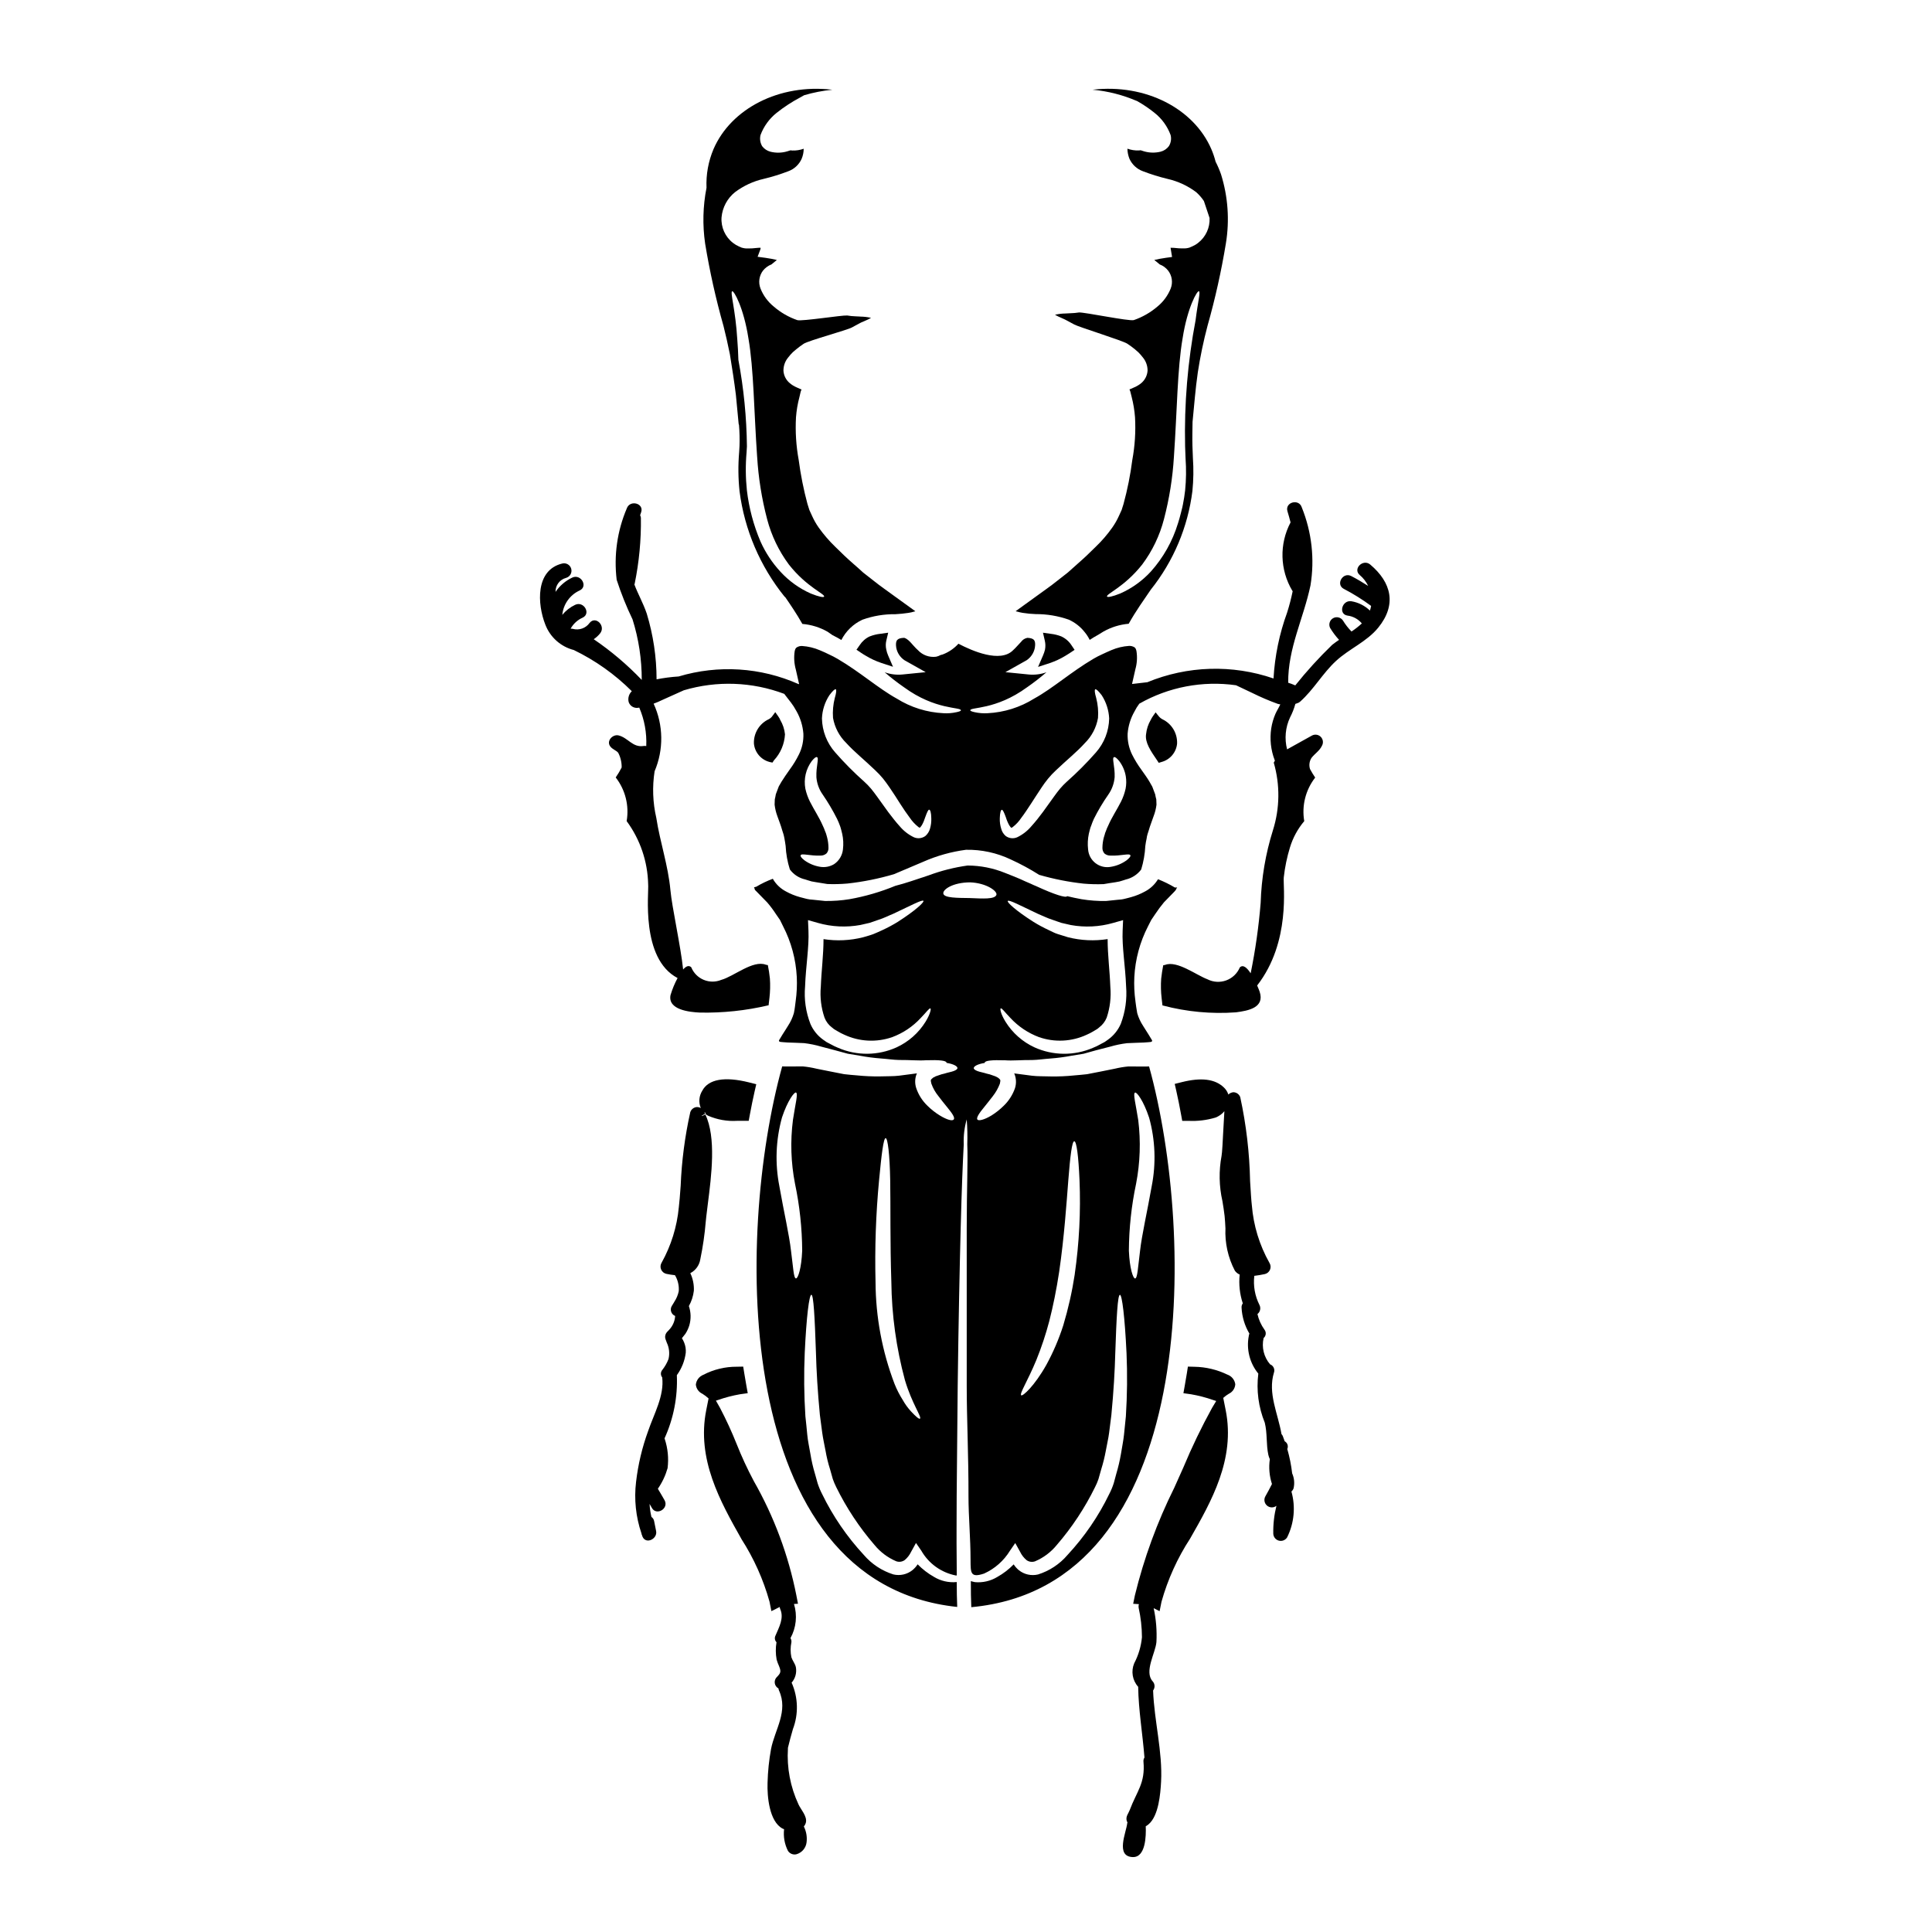
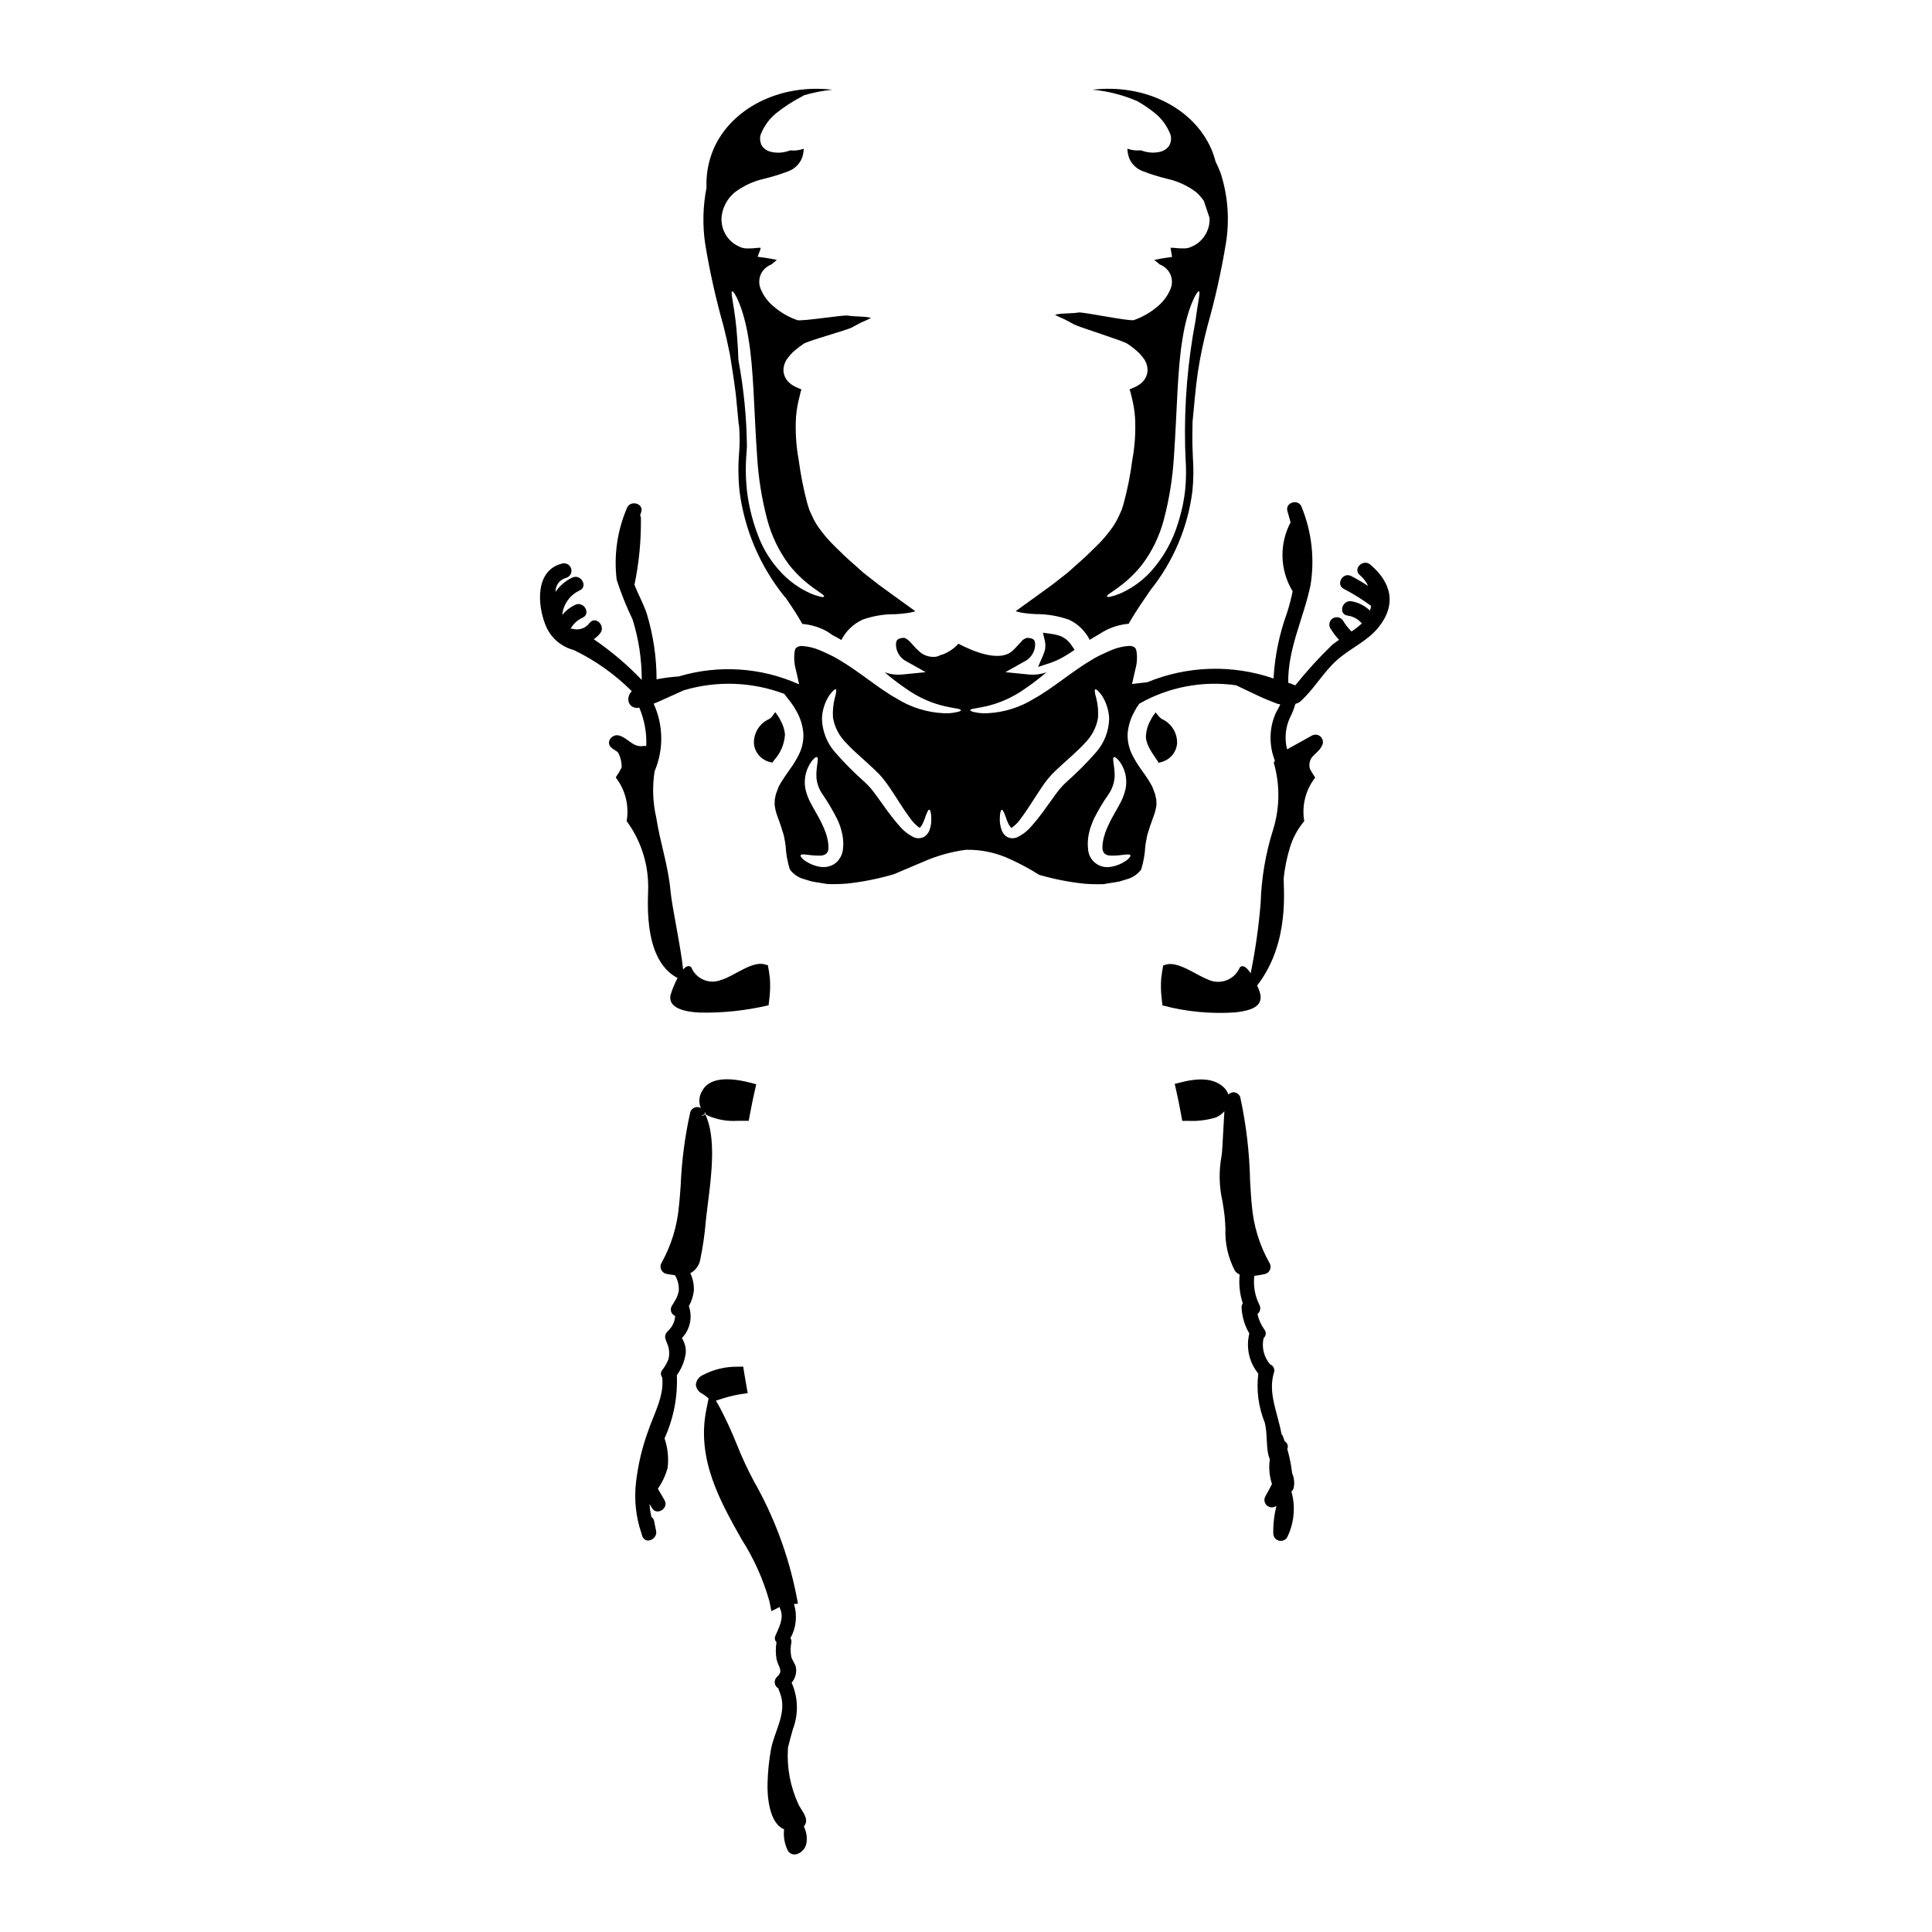
<svg xmlns="http://www.w3.org/2000/svg" fill="#000000" width="800px" height="800px" version="1.1" viewBox="144 144 512 512">
  <g>
    <path d="m347.97 345.94 0.738 0.156 0.395-0.602c1.75-1.883 2.781-4.32 2.926-6.887-0.137-1.352-0.566-2.652-1.262-3.82l-0.176-0.395c-0.082-0.141-0.199-0.336-0.348-0.547l-0.789-1.117-0.816 1.094 0.004 0.004c-0.25 0.328-0.57 0.598-0.941 0.785-2.484 1.172-4.023 3.723-3.902 6.469 0.227 2.336 1.895 4.281 4.172 4.859z" />
    <path d="m335.73 230.36c0.602 2.406 1.18 4.93 1.695 7.512 0.625 3.793 1.18 7.438 1.594 10.777 0.246 2.488 0.473 4.992 0.719 7.559 0.027 0.098 0.027 0.195 0.051 0.324h0.043l0.004-0.004c0.16 1.887 0.207 3.785 0.141 5.68l-0.09 1.555c-0.301 3.469-0.266 6.957 0.098 10.418 1.324 10.273 5.477 19.977 12 28.023l0.051-0.039c1.492 2.176 3.051 4.445 4.598 7.184h0.023c2.336 0.195 4.602 0.898 6.641 2.055l1.289 0.895 1.363 0.715c0.348 0.199 0.668 0.395 1.016 0.594 1.203-2.367 3.168-4.258 5.574-5.375 2.797-1.004 5.75-1.5 8.719-1.461 1.238-0.074 2.363-0.172 3.449-0.348 0.52-0.074 1.035-0.188 1.535-0.344l0.324-0.074c-0.027-0.027-0.051-0.074-0.098-0.098-1.812-1.312-3.594-2.602-5.352-3.867-1.887-1.41-3.789-2.672-5.625-4.16-0.895-0.719-1.812-1.438-2.727-2.133-0.844-0.789-1.707-1.535-2.551-2.277-1.734-1.512-3.269-2.973-4.832-4.535l-0.004-0.004c-1.637-1.574-3.125-3.301-4.438-5.152-0.672-0.961-1.25-1.984-1.73-3.051l-0.719-1.574-0.496-1.574h-0.004c-1.031-3.836-1.809-7.738-2.328-11.676-0.684-3.723-0.926-7.516-0.719-11.297 0.137-1.824 0.441-3.637 0.918-5.402l0.297-1.285c0.074-0.301 0.074-0.223 0.074-0.273l0.051-0.098c0.023-0.102 0.098-0.246 0.121-0.352l-0.297-0.098-1.043-0.469h0.004c-0.629-0.27-1.211-0.629-1.734-1.066-1.004-0.812-1.625-2.008-1.711-3.297-0.02-1.281 0.418-2.531 1.238-3.519 0.387-0.508 0.809-0.988 1.266-1.434l0.969-0.82c0.602-0.496 1.23-0.957 1.879-1.391 1.262-0.844 11.574-3.637 12.789-4.328l1.781-0.969 0.668-0.348c0.301-0.121 0.594-0.246 0.871-0.371 0.277-0.121 0.641-0.301 0.941-0.422l0.52-0.273 0.246-0.148c0.074-0.051-0.074-0.051-0.121-0.051l0.004 0.004c-0.855-0.184-1.727-0.285-2.602-0.297l-0.395-0.027-0.969-0.047c-0.738-0.023-1.469-0.098-2.195-0.219-1.438-0.102-11.922 1.574-13.211 1.23-2.301-0.793-4.43-2.019-6.269-3.617-1.551-1.258-2.754-2.898-3.492-4.758-0.625-1.594-0.371-3.398 0.664-4.758 0.59-0.73 1.359-1.293 2.234-1.633 0.496-0.395 0.969-0.789 1.438-1.18-0.867-0.223-1.934-0.395-3.047-0.57l-2.059-0.273 0.719-1.91c0.043-0.156 0.078-0.312 0.098-0.473-0.289-0.016-0.578-0.008-0.863 0.023-0.98 0.129-1.965 0.176-2.949 0.152-0.328-0.016-0.652-0.066-0.969-0.152l-0.172-0.047-0.195-0.051-0.027-0.023-0.047-0.023-0.098-0.051-0.422-0.172h-0.004c-0.562-0.25-1.09-0.566-1.574-0.941-2.094-1.609-3.238-4.16-3.051-6.789 0.234-2.617 1.523-5.027 3.57-6.668 2.262-1.699 4.859-2.902 7.621-3.527 2.195-0.527 4.356-1.195 6.465-2.004 1.59-0.57 2.879-1.758 3.566-3.297 0.359-0.848 0.547-1.758 0.547-2.68-0.969 0.348-1.992 0.508-3.019 0.473-0.172 0-0.324-0.051-0.473-0.051-0.273 0.102-0.543 0.172-0.891 0.277-1.43 0.422-2.945 0.457-4.391 0.098-0.887-0.219-1.672-0.734-2.227-1.465-0.523-0.887-0.684-1.945-0.445-2.949 0.863-2.32 2.348-4.363 4.285-5.902 1.945-1.543 4.027-2.902 6.223-4.066 0.355-0.203 0.707-0.395 1.066-0.598 2.434-0.719 4.934-1.203 7.461-1.453-14.098-1.648-26.855 5.019-31.488 15.742v0.004c-1.367 3.231-2 6.727-1.852 10.23-0.961 4.883-1.082 9.891-0.363 14.812 1.207 7.352 2.828 14.625 4.856 21.793zm2.301-9.168c0.445-0.246 3.047 4.328 4.309 12.461 1.414 8.078 1.465 19.285 2.305 31.348h0.004c0.336 5.609 1.223 11.168 2.652 16.602 1.137 4.34 3.098 8.418 5.773 12.02 4.723 6 9.691 7.828 9.316 8.496-0.121 0.246-1.363 0.051-3.492-0.816v0.004c-3.055-1.352-5.797-3.316-8.055-5.777-2.191-2.367-3.984-5.078-5.301-8.023-1.844-4.324-3.055-8.887-3.606-13.555-0.352-3.352-0.383-6.723-0.086-10.078l0.094-1.574c-0.086-7.691-0.844-15.359-2.262-22.918-0.062-1.914-0.148-3.731-0.289-5.383-0.469-7.906-1.953-12.59-1.359-12.812z" />
-     <path d="m379.38 311.67-2.125 0.301v-0.004c-0.934 0.105-1.852 0.332-2.727 0.676h-0.031c-1.082 0.504-2.004 1.305-2.66 2.309l-0.863 1.234 1.25 0.836c0.395 0.262 0.789 0.516 1.273 0.789h0.004c1.273 0.77 2.629 1.395 4.039 1.871l3.113 1.02-1.297-3.008h0.004c-0.223-0.504-0.387-1.031-0.488-1.574-0.18-0.789-0.172-1.613 0.023-2.398z" />
    <path d="m420.4 317.73-1.301 3.008 3.117-1.02h0.004c1.41-0.477 2.766-1.105 4.039-1.875 0.465-0.285 0.879-0.539 1.266-0.789l1.25-0.836-0.832-1.242c-0.664-1.012-1.598-1.816-2.691-2.324-0.875-0.344-1.793-0.57-2.727-0.676l-2.125-0.301 0.484 2.094v0.004c0.188 0.785 0.203 1.602 0.051 2.391-0.133 0.539-0.312 1.062-0.535 1.566z" />
    <path d="m415.07 306.42c1.133 0.18 2.273 0.285 3.418 0.324 2.973-0.016 5.922 0.48 8.723 1.461 1.684 0.754 3.152 1.91 4.281 3.367 0.508 0.617 0.941 1.289 1.289 2.008 0.348-0.195 0.668-0.445 1.016-0.645l1.363-0.789 1.285-0.789v0.004c2.039-1.156 4.309-1.855 6.644-2.055h0.023c1.992-3.543 4.004-6.297 5.867-9.055v0.004c6.012-7.535 9.824-16.578 11.023-26.141 0.289-2.902 0.332-5.82 0.129-8.73-0.039-0.977-0.086-2.031-0.121-3.211-0.062-2.098 0-4.238 0.027-6.375 0.449-4.43 0.75-8.68 1.379-12.988l-0.004-0.004c0.645-4.215 1.512-8.391 2.606-12.512 2.027-7.172 3.648-14.449 4.856-21.805 1-6.113 0.559-12.375-1.289-18.285-0.402-1.152-0.883-2.269-1.438-3.356-0.293-1.137-0.668-2.25-1.133-3.328-4.633-10.727-17.391-17.395-31.488-15.742l0.004-0.004c4.102 0.375 8.117 1.406 11.895 3.051 1.582 0.895 3.09 1.918 4.508 3.055 1.949 1.531 3.434 3.578 4.289 5.902 0.254 0.996 0.09 2.051-0.445 2.926-0.539 0.738-1.32 1.262-2.207 1.488-1.453 0.359-2.977 0.324-4.41-0.098-0.324-0.102-0.617-0.199-0.867-0.277-0.172 0-0.324 0.051-0.496 0.051-1.027 0.035-2.051-0.125-3.023-0.473 0.016 0.918 0.199 1.828 0.543 2.68 0.695 1.535 1.984 2.727 3.57 3.297 2.109 0.812 4.269 1.484 6.469 2.016 2.762 0.621 5.363 1.82 7.633 3.519 0.781 0.695 1.473 1.488 2.055 2.359l1.504 4.5c0.125 2.562-1.008 5.027-3.039 6.598-0.48 0.379-1.012 0.695-1.574 0.938l-0.422 0.172-0.098 0.051-0.051 0.023-0.023 0.023-0.195 0.051-0.148 0.047-0.004 0.004c-0.324 0.082-0.656 0.133-0.992 0.148-0.984 0.027-1.973-0.02-2.949-0.148-0.277-0.027-0.562-0.035-0.84-0.023l0.074 0.473 0.324 1.969-1.637 0.223c-1.113 0.172-2.203 0.348-3.074 0.57 0.473 0.395 0.945 0.789 1.441 1.18l-0.004 0.004c0.879 0.332 1.648 0.895 2.227 1.633 1.055 1.363 1.309 3.18 0.672 4.781-0.746 1.84-1.938 3.461-3.469 4.723-1.855 1.594-3.988 2.82-6.297 3.617-1.289 0.348-13.098-2.121-14.535-2.023-0.723 0.117-1.453 0.18-2.184 0.199l-0.992 0.051-0.395 0.023h0.004c-0.883 0.008-1.766 0.109-2.625 0.297-0.023 0-0.172 0-0.121 0.047l0.246 0.148 0.52 0.273c0.297 0.125 0.617 0.277 0.941 0.422l0.867 0.395 0.668 0.348 1.785 0.965c1.211 0.695 12.875 4.277 14.113 5.117 0.617 0.422 1.262 0.871 1.906 1.391l0.945 0.82v-0.004c0.453 0.449 0.875 0.93 1.262 1.434 0.82 0.988 1.262 2.238 1.242 3.519-0.094 1.281-0.703 2.473-1.691 3.297-0.531 0.434-1.125 0.793-1.758 1.066l-1.039 0.469-0.301 0.098c0.027 0.102 0.102 0.246 0.125 0.352l0.051 0.098h0.004c0.02 0.09 0.043 0.18 0.07 0.27l0.324 1.285v0.004c0.457 1.77 0.754 3.578 0.891 5.402 0.211 3.781-0.031 7.574-0.719 11.297-0.504 3.941-1.281 7.84-2.328 11.676l-0.496 1.574-0.719 1.574c-0.48 1.07-1.062 2.09-1.734 3.051-1.305 1.859-2.789 3.582-4.434 5.152-1.574 1.574-3.098 3.023-4.832 4.535-0.844 0.742-1.707 1.512-2.551 2.277-0.918 0.695-1.812 1.414-2.727 2.133-1.836 1.488-3.715 2.754-5.625 4.16-1.762 1.266-3.547 2.559-5.352 3.867h-0.004c-0.039 0.027-0.07 0.062-0.098 0.102l0.324 0.074c0.516 0.152 1.039 0.27 1.57 0.359zm31.617-12.812v0.004c2.688-3.594 4.648-7.676 5.773-12.02 1.426-5.43 2.312-10.992 2.644-16.598 0.844-12.043 0.891-23.27 2.301-31.348 1.262-8.129 3.863-12.711 4.328-12.461 0.449 0.164-0.293 2.887-0.883 7.609h0.004c-2.106 11.031-3.039 22.25-2.789 33.477 0.035 1.18 0.082 2.254 0.121 3.238 0.203 2.812 0.164 5.633-0.113 8.438-0.137 1.242-0.34 2.484-0.582 3.719-0.055 0.262-0.105 0.531-0.164 0.789-0.113 0.531-0.27 1.059-0.395 1.574-0.234 0.91-0.477 1.816-0.762 2.688h-0.004c-1.441 4.734-3.902 9.102-7.211 12.785-2.269 2.457-5.016 4.422-8.074 5.777-2.129 0.867-3.371 1.062-3.496 0.816-0.387-0.656 4.57-2.488 9.301-8.484z" />
    <path d="m451.79 345.94c2.269-0.59 3.926-2.535 4.148-4.867 0.117-2.742-1.418-5.289-3.898-6.465-0.375-0.199-0.707-0.477-0.973-0.812l-0.824-1.016-0.75 1.07v0.004c-0.199 0.289-0.379 0.598-0.531 0.918-0.68 1.16-1.105 2.449-1.242 3.789-0.332 2.176 1.18 4.387 2.965 6.996l0.395 0.602z" />
-     <path d="m469.27 508.29c-2.723-1.32-5.703-2.031-8.73-2.078l-1.734-0.047-0.266 1.711c-0.168 1.102-0.371 2.223-0.566 3.324l-0.359 2.012 2.023 0.285c1.977 0.34 3.926 0.844 5.816 1.508l0.852 0.273-1.082 1.797c-2.832 5.144-5.383 10.438-7.641 15.859l-2.391 5.336c-4.527 9.098-8.031 18.668-10.441 28.539l-0.449 2.211 1.512 0.098c-0.098 0.312-0.121 0.645-0.062 0.969 0.57 2.559 0.863 5.172 0.875 7.793-0.227 2.418-0.926 4.766-2.055 6.914-0.883 2.106-0.473 4.535 1.055 6.231 0.086 6.176 1.18 12.504 1.664 18.738v0.004c-0.207 0.32-0.301 0.699-0.262 1.082 0.512 5.731-1.754 7.816-3.641 12.832-0.363 0.973-1.121 1.695-0.789 2.875v-0.004c0.055 0.148 0.117 0.293 0.191 0.43-0.023 0.07-0.047 0.141-0.066 0.211-0.246 2.363-3.215 8.812 1.477 8.953 3.394 0.102 3.543-5.539 3.43-8.172v0.004c0.281-0.152 0.543-0.336 0.785-0.547 2.633-2.273 3.109-8.012 3.281-11.262 0.426-7.926-1.824-16.109-2.117-24.172h0.004c0.551-0.742 0.496-1.773-0.137-2.449-2.285-2.559 0.75-7.453 1.016-10.375v-0.004c0.16-3.012-0.086-6.031-0.73-8.98l1.574 0.789 0.5-2.504c1.66-5.918 4.211-11.551 7.566-16.703 5.641-9.875 12.035-21.066 9.445-34.051l-0.648-3.258c0.457-0.422 0.957-0.789 1.492-1.102 0.988-0.469 1.641-1.441 1.695-2.531-0.168-1.168-0.973-2.144-2.086-2.539z" />
-     <path d="m448.52 426.62-1.211 0.023c-1.488 0-2.902 0-4.285-0.023h-0.004c-1.203 0.113-2.394 0.312-3.57 0.594-1.285 0.246-2.504 0.496-3.691 0.742-1.262 0.246-2.504 0.469-3.668 0.715-1.18 0.148-2.328 0.223-3.418 0.324v0.004c-2.023 0.207-4.062 0.297-6.098 0.27-1.883-0.07-3.57 0-5.117-0.195-1.785-0.246-3.32-0.422-4.723-0.617 0.023 0.047 0.074 0.074 0.098 0.121 0.488 1.207 0.543 2.547 0.152 3.789-0.617 1.777-1.645 3.383-3 4.684-0.98 0.969-2.059 1.824-3.223 2.555-2.004 1.211-3.469 1.512-3.762 1.062-0.297-0.449 0.469-1.66 1.832-3.293 0.668-0.844 1.441-1.781 2.254-2.852h-0.004c0.797-1.004 1.43-2.125 1.887-3.32 0.195-1.062 0.273-0.965-0.496-1.609-0.223-0.098-0.445-0.219-0.668-0.348-0.25-0.105-0.508-0.195-0.77-0.27-0.488-0.195-0.992-0.344-1.512-0.445-0.918-0.301-1.887-0.449-2.504-0.695-0.617-0.246-0.969-0.496-0.969-0.789 0.027-0.473 1.016-1.066 2.926-1.363-0.016-0.02-0.027-0.047-0.023-0.074 0.098-0.523 1.781-0.742 5.477-0.621 1.836 0.148 4.211-0.098 7.113-0.074 1.461-0.023 3.047-0.273 4.781-0.395 1.895-0.141 3.781-0.391 5.648-0.742 1.016-0.172 2.082-0.324 3.172-0.52 1.043-0.301 2.156-0.594 3.293-0.918 1.215-0.301 2.457-0.621 3.766-0.969h0.004c1.457-0.43 2.949-0.734 4.457-0.918 1.613-0.098 3.027-0.098 4.438-0.172l1.043-0.074 0.789-0.074h-0.004c0.098-0.012 0.191-0.047 0.273-0.102 0.199-0.098 0.125-0.348 0.027-0.469 0 0-0.473-0.789-0.844-1.391-0.473-0.742-0.969-1.512-1.438-2.277h0.004c-0.695-1.047-1.227-2.191-1.578-3.394-0.223-1.18-0.324-2.078-0.473-3.148h0.004c-0.301-2.129-0.398-4.277-0.297-6.422 0.238-4.699 1.48-9.297 3.641-13.48l0.844-1.656 1.066-1.574c0.707-1.074 1.477-2.109 2.301-3.098 0.918-0.918 1.836-1.883 2.754-2.824l0.324-0.371 0.051-0.074 0.098-0.195 0.172-0.348h0.004c0.039-0.035 0.074-0.078 0.098-0.129l-0.594 0.023c-1.434-0.855-2.934-1.59-4.484-2.203-0.828 1.379-2.019 2.5-3.445 3.246-1.152 0.637-2.375 1.137-3.644 1.488-0.57 0.172-1.141 0.297-1.707 0.445l-0.422 0.098-0.301 0.051h0.004c-0.051 0.004-0.102 0.012-0.152 0.023l-0.195 0.023-0.82 0.074c-1.062 0.125-2.106 0.223-3.121 0.324-2.156 0.031-4.312-0.125-6.441-0.473-1.363-0.246-2.625-0.52-3.84-0.816-0.242 0.566-3.445-0.449-8.152-2.629-0.496-0.195-0.992-0.422-1.512-0.668-1.016-0.422-1.934-0.844-2.797-1.238-1.262-0.52-2.578-1.086-3.965-1.609-3.164-1.289-6.547-1.961-9.965-1.969-3.535 0.496-7.012 1.375-10.359 2.625-3.219 1.066-6.168 2.106-8.77 2.754-3.914 1.617-7.992 2.805-12.164 3.543-2.137 0.348-4.301 0.504-6.469 0.473-1.02-0.098-2.059-0.195-3.125-0.324l-0.816-0.074-0.199-0.023-0.098-0.023c-0.051 0-0.324-0.051-0.324-0.051l-0.445-0.098c-0.547-0.148-1.113-0.273-1.707-0.445-1.266-0.352-2.492-0.852-3.644-1.488-1.43-0.746-2.621-1.879-3.441-3.269-0.016-0.031-0.02-0.066-0.012-0.102-1.543 0.574-3.027 1.285-4.438 2.129l-0.594 0.148c0.023 0.055 0.055 0.105 0.098 0.152l0.172 0.566 0.098 0.074 0.371 0.375 2.754 2.82h0.004c0.836 0.969 1.609 1.996 2.305 3.074l1.09 1.574 0.816 1.656c2.164 4.184 3.406 8.777 3.644 13.48 0.102 2.144 0 4.297-0.301 6.422-0.145 1.09-0.219 1.969-0.469 3.148-0.352 1.203-0.883 2.348-1.574 3.394-0.473 0.789-0.965 1.535-1.438 2.277-0.375 0.594-0.844 1.391-0.844 1.391-0.098 0.121-0.172 0.371 0.023 0.469h0.004c0.09 0.059 0.191 0.09 0.297 0.102l0.789 0.074 1.039 0.074c1.414 0.074 2.824 0.074 4.438 0.172 1.516 0.184 3.019 0.488 4.484 0.918 1.285 0.348 2.551 0.668 3.766 0.992 1.113 0.301 2.227 0.594 3.293 0.895 1.066 0.195 2.129 0.348 3.148 0.52h0.004c1.867 0.352 3.758 0.598 5.652 0.742 1.73 0.121 3.316 0.371 4.781 0.395 2.898-0.023 5.277 0.223 7.109 0.074 3.695-0.121 5.379 0.098 5.481 0.621 0.023 0.023 0 0.047 0 0.074 1.883 0.297 2.875 0.891 2.898 1.363 0 0.297-0.348 0.543-0.965 0.789-0.617 0.242-1.574 0.395-2.504 0.695-0.516 0.105-1.023 0.254-1.512 0.445-0.27 0.074-0.531 0.164-0.789 0.27-0.223 0.125-0.449 0.246-0.668 0.348-0.766 0.645-0.691 0.547-0.473 1.609 0.434 1.207 1.07 2.328 1.887 3.32 0.789 1.066 1.574 2.008 2.254 2.852 1.34 1.633 2.152 2.797 1.805 3.293-0.348 0.496-1.758 0.148-3.738-1.062-1.176-0.723-2.266-1.582-3.246-2.555-1.355-1.297-2.379-2.902-2.977-4.684-0.41-1.238-0.367-2.582 0.125-3.789 0.023-0.047 0.074-0.074 0.098-0.121-1.391 0.195-2.926 0.371-4.723 0.617-1.535 0.195-3.246 0.125-5.117 0.195-2.035 0.027-4.07-0.062-6.094-0.27-1.09-0.098-2.231-0.172-3.422-0.324-1.18-0.246-2.363-0.469-3.641-0.715-1.188-0.246-2.426-0.496-3.715-0.742v-0.004c-1.176-0.281-2.367-0.48-3.57-0.594-1.391 0.023-2.797 0.023-4.285 0.023l-1.18-0.023c-12.414 44.777-13.406 136.97 46.387 143.25-0.051-1.09-0.074-2.18-0.098-3.223 0-1.18 0-2.254-0.027-3.394l-0.004 0.004c-0.035-0.004-0.07 0.004-0.098 0.023-2.062 0.184-4.133-0.293-5.906-1.363-1.602-0.902-3.07-2.031-4.356-3.344-0.371 0.578-0.832 1.098-1.367 1.535-1.422 1.145-3.301 1.566-5.078 1.141-3.043-0.961-5.758-2.754-7.832-5.18-4.457-4.809-8.18-10.246-11.047-16.141-0.469-0.906-0.863-1.852-1.18-2.824-0.246-0.867-0.473-1.734-0.719-2.578h-0.004c-0.504-1.691-0.898-3.41-1.18-5.152-0.301-1.758-0.691-3.496-0.844-5.156-0.148-1.66-0.324-3.293-0.496-4.879-0.359-5.609-0.418-11.234-0.172-16.852 0.445-9.535 1.18-15.352 1.758-15.352 0.578 0 0.895 5.902 1.211 15.352 0.125 4.723 0.449 10.336 1.043 16.504 0.195 1.512 0.395 3.074 0.617 4.684 0.223 1.609 0.57 3.148 0.871 4.758h0.004c0.285 1.688 0.691 3.352 1.211 4.981 0.246 0.844 0.473 1.684 0.719 2.551 0.258 0.738 0.562 1.457 0.914 2.156 2.707 5.508 6.102 10.645 10.113 15.289 1.547 1.902 3.535 3.402 5.797 4.359 0.75 0.258 1.582 0.141 2.231-0.32 0.723-0.602 1.305-1.355 1.707-2.207l1.285-2.328 1.414 2.055 0.004 0.004c1.957 3.418 5.305 5.812 9.168 6.562 0.07 0 0.145-0.023 0.219-0.023-0.023-1.316-0.023-2.676-0.023-3.992-0.074-5.902 0-11.594 0-16.996 0.102-10.781 0.191-20.551 0.273-29.316 0.223-17.566 0.52-31.27 0.789-41.703 0.27-10.434 0.566-17.664 0.816-22.273l-0.004 0.004c-0.09-2.219 0.176-4.438 0.789-6.57 0.172 2.195 0.223 4.394 0.148 6.594 0.195 4.609-0.148 11.809-0.148 22.273v41.723c0 8.77 0.496 18.5 0.469 29.312 0 5.375 0.547 11.02 0.547 16.949 0.023 3.32-0.051 4.723 3.617 3.496v-0.004c2.82-1.285 5.191-3.379 6.812-6.019l1.414-2.055 1.289 2.328v-0.004c0.406 0.852 0.988 1.605 1.711 2.207 0.648 0.461 1.477 0.578 2.231 0.32 2.262-0.953 4.254-2.453 5.797-4.359 4.008-4.644 7.406-9.781 10.109-15.289 0.359-0.695 0.668-1.414 0.918-2.156 0.246-0.867 0.496-1.707 0.719-2.551 0.516-1.633 0.926-3.297 1.234-4.981 0.277-1.613 0.668-3.148 0.871-4.758 0.199-1.609 0.395-3.172 0.594-4.684 0.594-6.168 0.918-11.77 1.039-16.504 0.324-9.445 0.621-15.352 1.238-15.352 0.547 0 1.285 5.824 1.734 15.352h0.004c0.242 5.617 0.184 11.242-0.172 16.852-0.148 1.574-0.324 3.223-0.496 4.879s-0.547 3.398-0.82 5.156c-0.301 1.738-0.707 3.461-1.211 5.152-0.246 0.844-0.473 1.711-0.695 2.578h-0.004c-0.316 0.973-0.711 1.918-1.18 2.824-2.859 5.902-6.586 11.34-11.051 16.141-2.07 2.43-4.785 4.227-7.828 5.18-1.781 0.422-3.656 0-5.082-1.141-0.531-0.438-0.992-0.957-1.363-1.535-1.281 1.32-2.754 2.445-4.359 3.344-1.773 1.074-3.844 1.551-5.906 1.363-0.395-0.074-0.742-0.172-1.09-0.273 0.023 1.18 0.023 2.363 0.023 3.594 0.023 1.113 0.074 2.203 0.098 3.316 60.496-5.574 59.559-98.324 47.117-143.3zm-59.223-11.871c-1.844 2.981-4.523 5.352-7.707 6.816-4.906 2.215-10.52 2.258-15.461 0.125-0.691-0.273-1.363-0.598-2.008-0.965l-0.941-0.496-0.223-0.125-0.297-0.223-0.547-0.371v-0.004c-1.473-1.059-2.629-2.496-3.344-4.164-1.227-3.16-1.711-6.559-1.414-9.934 0.199-5.453 1.09-10.43 0.895-14.793l-0.121-2.777 2.625 0.742v0.004c3.656 1.043 7.508 1.23 11.246 0.547 0.844-0.199 1.684-0.395 2.481-0.57 0.789-0.246 1.535-0.543 2.277-0.789 1.484-0.449 2.773-1.141 4.016-1.637 4.805-2.254 7.68-3.812 7.949-3.394 0.199 0.371-2.106 2.551-6.789 5.551h0.004c-1.309 0.809-2.668 1.535-4.062 2.18-0.789 0.348-1.574 0.742-2.406 1.062-0.832 0.32-1.781 0.57-2.723 0.848-3.434 0.871-7.008 1.039-10.504 0.492 0 4.215-0.57 8.449-0.719 12.691l-0.004-0.004c-0.242 2.75 0.094 5.519 0.992 8.129 0.398 1.035 1.078 1.938 1.969 2.602l0.324 0.246-0.004 0.004c0.027 0.035 0.062 0.07 0.102 0.098l0.223 0.148 0.918 0.543c0.539 0.328 1.102 0.617 1.684 0.867 4 1.871 8.57 2.102 12.738 0.645 2.875-1.074 5.461-2.812 7.543-5.07 1.535-1.574 2.254-2.672 2.578-2.527 0.199 0.09-0.035 1.449-1.289 3.504zm-34.344 68.047c-0.645 0-0.742-2.953-1.316-7.238-0.496-4.41-1.883-10.281-3.098-17.195h0.004c-1.191-6.043-0.953-12.281 0.691-18.215 1.488-4.484 3.269-6.812 3.719-6.617 0.594 0.273-0.172 2.977-0.82 7.285l0.004 0.004c-0.723 5.617-0.535 11.312 0.547 16.871 1.23 5.836 1.867 11.781 1.906 17.746-0.199 4.731-1.117 7.359-1.637 7.359zm32.844 37.168c-0.219 0.172-1.09-0.547-2.406-1.969-0.816-0.898-1.531-1.887-2.129-2.949-0.867-1.363-1.605-2.805-2.203-4.309-3.281-8.602-4.984-17.727-5.031-26.934-0.227-9.039 0.086-18.082 0.941-27.086 0.645-6.863 1.18-11.102 1.734-11.102s1.09 4.285 1.211 11.227c0.121 6.938-0.047 16.406 0.301 26.812 0.094 8.805 1.301 17.562 3.594 26.066 1.871 6.301 4.547 9.844 3.988 10.242zm21.406-108.73c0.301-0.145 1.02 0.945 2.555 2.527v-0.004c2.09 2.262 4.68 4 7.559 5.082 4.156 1.457 8.723 1.227 12.711-0.645 0.582-0.25 1.145-0.539 1.688-0.867l0.914-0.543 0.223-0.148c0.043-0.031 0.086-0.062 0.125-0.098l0.297-0.246v-0.004c0.895-0.668 1.59-1.566 2.008-2.602 0.879-2.613 1.207-5.379 0.969-8.129-0.148-4.238-0.719-8.473-0.719-12.691l-0.004 0.004c-3.5 0.547-7.07 0.379-10.504-0.492-0.941-0.277-1.836-0.57-2.727-0.848-0.895-0.277-1.633-0.715-2.402-1.062-1.391-0.645-2.738-1.371-4.039-2.18-4.723-3-7.016-5.18-6.789-5.512 0.246-0.445 3.148 1.113 7.926 3.371 1.238 0.496 2.527 1.18 4.016 1.637 0.742 0.246 1.488 0.543 2.277 0.789 0.82 0.172 1.637 0.371 2.481 0.57 3.742 0.68 7.586 0.488 11.238-0.559l2.625-0.742-0.121 2.777c-0.199 4.359 0.715 9.34 0.918 14.793v-0.004c0.273 3.379-0.211 6.773-1.414 9.938-0.727 1.668-1.891 3.109-3.371 4.164l-0.523 0.371-0.324 0.223-0.219 0.125-0.941 0.496 0.004 0.004c-0.645 0.371-1.316 0.695-2.008 0.965-4.945 2.133-10.559 2.09-15.465-0.125-3.184-1.465-5.863-3.836-7.707-6.816-1.266-2.059-1.484-3.418-1.266-3.523zm-8.199-29.238c-3.269-0.051-6.863 0-7.016-1.215-0.148-1.039 2.453-2.926 7.113-2.949 4.383 0.172 7.383 2.406 6.938 3.371-0.504 1.137-3.527 0.941-7.043 0.793zm27.824 99.66c-0.695 4.582-1.715 9.113-3.043 13.555-1.16 3.629-2.66 7.137-4.484 10.477-3.199 5.699-6.297 8.402-6.668 8.082-0.52-0.422 1.66-3.668 4.016-9.367 1.355-3.352 2.5-6.789 3.418-10.285 1.016-3.965 1.91-8.371 2.625-13.078 1.363-9.391 1.934-18.066 2.43-24.359 0.496-6.293 0.965-10.234 1.574-10.234 0.609 0 1.113 3.938 1.387 10.285v-0.004c0.344 8.332-0.078 16.676-1.266 24.93zm17.289-6.086c-0.547 4.285-0.668 7.238-1.316 7.238-0.52 0-1.438-2.629-1.637-7.359 0.039-5.965 0.676-11.91 1.91-17.746 1.074-5.559 1.27-11.254 0.57-16.871-0.668-4.309-1.438-7.016-0.844-7.285 0.445-0.195 2.231 2.133 3.715 6.617l0.004-0.004c1.648 5.934 1.883 12.172 0.691 18.215-1.211 6.902-2.602 12.773-3.094 17.195z" />
    <path d="m326.94 481.4c1.418-0.734 2.398-2.098 2.648-3.676 0.684-3.297 1.168-6.629 1.445-9.984l0.156-1.48c0.105-0.965 0.242-2.055 0.395-3.231 0.953-7.43 2.254-17.609-0.664-23.684l-0.863 0.418-0.129-0.043 0.93-0.57c-0.055-0.152-0.113-0.301-0.176-0.445l0.152 0.07 0.262 0.582 0.555 0.32-0.004-0.004c2.414 1.051 5.035 1.516 7.66 1.359h3.109l0.297-1.609c0.395-2.102 0.809-4.18 1.273-6.211l0.434-1.883-1.891-0.477c-6.477-1.625-10.789-0.867-12.418 2.195v0.004c-0.867 1.375-1.016 3.086-0.391 4.59-0.312-0.172-0.66-0.262-1.016-0.262-0.816 0.043-1.52 0.582-1.773 1.359-1.434 6.418-2.285 12.953-2.547 19.523-0.184 2.477-0.34 4.535-0.492 5.691-0.484 5.152-2.035 10.145-4.551 14.664-0.336 0.543-0.391 1.215-0.141 1.805 0.246 0.59 0.766 1.02 1.391 1.16 0.754 0.16 1.516 0.277 2.281 0.355 0.77 1.281 1.121 2.769 1.004 4.254-0.207 0.984-0.598 1.918-1.148 2.758-0.062 0.086-0.117 0.176-0.156 0.273-0.176 0.285-0.352 0.566-0.516 0.84-0.293 0.461-0.363 1.027-0.195 1.543 0.168 0.52 0.559 0.934 1.062 1.137-0.07 1.238-0.539 2.422-1.336 3.375-0.496 0.648-1.109 0.926-1.281 1.82-0.156 0.789 0.199 1.18 0.395 1.863l-0.004-0.004c0.656 1.359 0.82 2.906 0.461 4.371-0.398 1.039-0.953 2.012-1.645 2.883-0.477 0.566-0.488 1.391-0.023 1.969 0.594 4.844-2.195 9.715-3.711 14.168-1.598 4.371-2.676 8.91-3.215 13.531-0.555 4.609-0.062 9.285 1.438 13.68l0.074 0.355h0.039c0.062 0.156 0.09 0.332 0.16 0.484 0.941 2.133 4.039 0.551 3.598-1.516l-0.531-2.652c-0.086-0.434-0.336-0.816-0.703-1.066-0.27-1.133-0.434-2.289-0.496-3.453 0.199 0.34 0.395 0.688 0.586 1.016 1.18 2.238 4.59 0.25 3.402-1.969-0.504-0.949-1.18-1.992-1.789-3.062 1.148-1.664 2.016-3.5 2.574-5.445 0.328-2.617 0.07-5.273-0.762-7.777 0-0.051-0.039-0.074-0.051-0.121 2.394-5.254 3.516-10.996 3.269-16.762 1.277-1.746 2.09-3.789 2.363-5.934 0.07-0.914-0.074-1.832-0.418-2.68-0.156-0.418-0.359-0.812-0.605-1.18l0.039-0.047c0.309-0.395 0.605-0.762 0.906-1.148v-0.004c0.438-0.684 0.781-1.422 1.02-2.199 0.488-1.676 0.445-3.465-0.117-5.117 0.703-1.258 1.152-2.641 1.32-4.074 0.07-1.602-0.254-3.199-0.941-4.648z" />
    <path d="m507.14 293.62c-1.926-1.625-4.723 1.145-2.781 2.781 0.934 0.789 1.688 1.77 2.219 2.875-1.445-0.93-2.93-1.805-4.469-2.606-2.242-1.18-4.234 2.227-1.969 3.398v-0.004c2.519 1.316 4.934 2.824 7.219 4.508-0.074 0.422-0.18 0.836-0.316 1.238-1.348-1.297-3.055-2.16-4.902-2.469-2.481-0.395-3.543 3.406-1.047 3.797 1.488 0.184 2.848 0.926 3.809 2.078-0.855 0.785-1.77 1.5-2.734 2.141-0.867-0.875-1.629-1.852-2.269-2.906-0.574-0.867-1.727-1.137-2.629-0.617-0.902 0.523-1.238 1.656-0.773 2.586 0.688 1.125 1.477 2.18 2.363 3.148-0.621 0.422-1.234 0.855-1.82 1.32-3.488 3.371-6.758 6.961-9.785 10.754l-0.129-0.062h-0.004c-0.566-0.25-1.148-0.465-1.738-0.648-0.094-9.117 4.043-16.977 5.902-25.777 1.148-6.973 0.352-14.129-2.301-20.684-0.746-2.414-4.547-1.387-3.793 1.043 0.312 1.008 0.57 1.969 0.816 2.934h-0.004c-3.012 5.703-2.832 12.566 0.469 18.105 0.027 0.051 0.07 0.07 0.098 0.113-0.391 1.91-0.879 3.797-1.469 5.656-2.051 5.621-3.266 11.508-3.609 17.48-10.91-3.754-22.82-3.394-33.484 1.012h-0.117l-3.894 0.449 0.871-3.84h-0.004c0.465-1.605 0.566-3.289 0.297-4.934-0.148-0.617-0.324-0.82-0.543-0.965-0.426-0.254-0.918-0.375-1.414-0.352-1.613 0.105-3.195 0.484-4.684 1.121l-1.285 0.566-1.18 0.547h-0.004c-0.781 0.352-1.543 0.746-2.281 1.18-5.902 3.469-10.828 7.871-15.684 10.531-3.723 2.336-7.977 3.676-12.363 3.891-1.156 0.07-2.316-0.023-3.445-0.273-0.742-0.172-1.141-0.324-1.141-0.496-0.07-0.918 6.715 0 15.066-6.121v0.004c1.773-1.23 3.481-2.555 5.117-3.965-1.492 0.535-3.082 0.738-4.66 0.594l-6.219-0.621 5.602-3.148c1.156-0.77 1.953-1.977 2.203-3.348 0.324-2.059-0.324-2.504-1.969-2.602-0.68 0.121-1.285 0.504-1.684 1.066-0.668 0.668-1.34 1.512-2.106 2.203-3.398 3.469-10.855 0.195-14.496-1.707-1.152 1.27-2.586 2.246-4.188 2.852l-0.547 0.145c-0.371 0.211-0.77 0.363-1.184 0.449-1.789 0.23-3.578-0.414-4.805-1.734-0.789-0.691-1.438-1.535-2.082-2.203s-1.34-1.117-1.707-1.066c-1.609 0.098-2.277 0.543-1.969 2.602v-0.004c0.25 1.371 1.047 2.578 2.207 3.348l5.598 3.148-6.219 0.621c-1.578 0.145-3.168-0.059-4.656-0.594 1.633 1.41 3.34 2.734 5.117 3.965 8.324 6.098 15.09 5.203 15.09 6.121 0 0.172-0.395 0.324-1.18 0.496v-0.004c-1.121 0.254-2.273 0.344-3.422 0.273-4.391-0.207-8.656-1.535-12.383-3.867-4.856-2.676-9.762-7.066-15.684-10.531-0.738-0.434-1.5-0.824-2.281-1.18l-1.141-0.547-1.312-0.566h0.004c-1.48-0.633-3.055-1.012-4.66-1.121-0.496-0.031-0.992 0.09-1.414 0.352-0.246 0.145-0.422 0.348-0.566 0.965-0.258 1.645-0.156 3.328 0.293 4.934l0.867 3.84h-0.16c-10.004-4.445-21.27-5.16-31.758-2.016-1.965 0.125-3.918 0.379-5.852 0.758-0.008-5.902-0.887-11.766-2.602-17.41-0.965-2.844-2.332-5.18-3.277-7.719 0.027-0.07 0.051-0.141 0.074-0.211 1.18-5.75 1.734-11.605 1.648-17.473-0.027-0.238-0.094-0.469-0.199-0.684 0.086-0.25 0.164-0.508 0.254-0.758 0.863-2.387-2.941-3.414-3.793-1.047h0.004c-2.543 5.965-3.465 12.492-2.684 18.93 1.164 3.586 2.566 7.09 4.207 10.488 1.629 5.191 2.449 10.602 2.438 16.043-3.852-4.035-8.117-7.648-12.727-10.789 0.637-0.43 1.207-0.949 1.691-1.547 1.574-1.969-1.18-4.754-2.781-2.781-1.008 1.418-2.801 2.051-4.477 1.574-0.184-0.039-0.371-0.055-0.559-0.039 0.719-1.293 1.836-2.32 3.188-2.922 2.285-1.082 0.293-4.481-1.988-3.398-1.316 0.625-2.481 1.535-3.406 2.66 0.273-2.832 2.035-5.301 4.621-6.477 2.285-1.078 0.293-4.473-1.988-3.398h0.004c-1.789 0.844-3.316 2.152-4.43 3.785-0.039-1.734 1.113-3.266 2.785-3.707 1.051-0.289 1.664-1.375 1.375-2.422-0.289-1.047-1.371-1.664-2.422-1.375-7.059 1.734-6.617 10.672-4.426 16.215l0.004 0.004c1.281 3.316 4.086 5.809 7.527 6.691 5.699 2.754 10.895 6.441 15.375 10.914-0.777 0.742-1.094 1.844-0.828 2.883 0.336 0.996 1.312 1.629 2.359 1.531 0.148-0.012 0.297-0.035 0.445-0.062 1.375 3.215 2.008 6.695 1.852 10.188-0.23-0.047-0.465-0.055-0.695-0.023-2.918 0.477-4.113-2.188-6.644-2.801-1.523-0.371-3.285 1.422-2.219 2.894 0.598 0.828 1.664 1.082 2.133 1.723v-0.004c0.621 1.203 0.934 2.539 0.906 3.891-0.465 0.914-0.992 1.793-1.574 2.637 2.547 3.269 3.602 7.461 2.902 11.543v0.027c3.578 4.859 5.566 10.707 5.695 16.742 0.234 2.117-2.066 19.68 7.797 24.844-0.781 1.445-1.406 2.969-1.875 4.547-0.742 3.891 5.055 4.484 7.828 4.609 6.07 0.117 12.129-0.523 18.039-1.91 0.051-0.023 0.074 0 0.125 0l0.223-1.934h0.004c0.199-1.719 0.242-3.453 0.121-5.18-0.121-1.18-0.301-2.363-0.543-3.566-0.188-0.012-0.371-0.047-0.547-0.102-3.422-1.285-8.496 3.125-11.77 4.016-1.496 0.621-3.18 0.625-4.68 0-1.496-0.621-2.684-1.816-3.297-3.32 0-0.016-0.012-0.027-0.027-0.027-0.641-0.609-1.395-0.234-2.129 0.605-0.66-6.297-2.949-16.445-3.371-21.047-0.594-6.496-2.754-12.715-3.742-19.156v0.004c-0.934-4.043-1.086-8.23-0.449-12.328 2.441-5.742 2.352-12.25-0.258-17.922 0.766-0.277 1.516-0.598 2.246-0.957l5.75-2.586c8.742-2.602 18.094-2.266 26.629 0.949 0.078 0.105 0.148 0.203 0.23 0.309l1.461 1.887 0.004-0.004c0.559 0.727 1.055 1.496 1.488 2.305 0.039 0.051 0.07 0.109 0.098 0.172 1.012 1.805 1.617 3.809 1.781 5.871 0.078 1.91-0.328 3.805-1.18 5.512-0.695 1.41-1.516 2.754-2.453 4.016-0.82 1.18-1.574 2.231-2.203 3.269-0.172 0.273-0.301 0.52-0.449 0.789l-0.195 0.32v-0.004c-0.031 0.086-0.062 0.168-0.102 0.25l-0.719 1.91c-0.074 0.473-0.172 0.895-0.273 1.34l-0.051 1.414v-0.004c0.121 1.059 0.371 2.098 0.746 3.098 0.395 1.137 0.918 2.406 1.289 3.766l0.32 0.992 0.027 0.121 0.074 0.273 0.047 0.223 0.098 0.473c0.125 0.594 0.223 1.312 0.324 2.008 0.102 2.113 0.477 4.203 1.117 6.219 0.988 1.348 2.434 2.289 4.062 2.648 0.473 0.172 0.965 0.301 1.438 0.449l0.348 0.098 0.172 0.023 0.82 0.148c1.039 0.148 2.082 0.324 3.074 0.496l-0.004 0.004c1.785 0.07 3.574 0.027 5.356-0.129 4.168-0.457 8.289-1.285 12.312-2.473l7.832-3.32v-0.004c3.586-1.574 7.379-2.633 11.266-3.148 4.09-0.078 8.145 0.797 11.844 2.555 2.609 1.188 5.133 2.555 7.555 4.09 3.844 1.109 7.773 1.887 11.746 2.324 1.781 0.156 3.566 0.199 5.352 0.129 1.016-0.172 2.031-0.348 3.098-0.496l0.789-0.148 0.172-0.023 0.352-0.098c0.469-0.148 0.965-0.277 1.438-0.449v-0.004c1.629-0.371 3.078-1.309 4.082-2.648 0.621-2.019 0.988-4.109 1.094-6.219 0.102-0.695 0.199-1.414 0.352-2.008l0.07-0.473 0.051-0.223 0.074-0.273 0.023-0.121 0.324-0.992c0.371-1.363 0.918-2.629 1.285-3.766 0.391-0.996 0.652-2.035 0.785-3.098l-0.051-1.414c-0.125-0.438-0.223-0.887-0.297-1.336l-0.715-1.91-0.098-0.219-0.004-0.004c-0.059-0.117-0.129-0.234-0.199-0.344-0.145-0.277-0.273-0.523-0.445-0.789-0.594-1.039-1.391-2.106-2.203-3.269-0.93-1.266-1.754-2.609-2.457-4.016-0.84-1.711-1.246-3.606-1.18-5.512 0.16-2.066 0.777-4.07 1.805-5.871 0.363-0.738 0.797-1.438 1.293-2.094 7.766-4.422 16.781-6.137 25.629-4.879l4.285 2.031c2.215 1.098 4.488 2.074 6.812 2.914 0.207 0.059 0.422 0.098 0.637 0.125-0.375 0.855-0.93 1.688-1.258 2.438h-0.004c-0.547 1.25-0.93 2.566-1.141 3.914-0.426 2.824-0.117 5.711 0.898 8.379 0 0.059 0.062 0.09 0.086 0.145-0.094 0.195-0.199 0.379-0.316 0.559 1.699 5.871 1.621 12.113-0.223 17.941-1.953 6.231-3.047 12.699-3.246 19.227-0.508 6.269-1.395 12.5-2.648 18.66-0.938-1.422-1.969-2.414-2.856-1.574-0.016 0-0.027 0.016-0.023 0.027-0.676 1.598-1.988 2.844-3.617 3.434-1.633 0.594-3.434 0.48-4.981-0.312-2.926-1.09-8.004-5.008-11.152-3.816h0.004c-0.18 0.055-0.363 0.09-0.547 0.102-0.223 1.18-0.422 2.402-0.543 3.566-0.121 1.727-0.082 3.461 0.121 5.18l0.223 1.934c0.047 0 0.074-0.023 0.121 0h0.004c6.297 1.664 12.828 2.273 19.328 1.805 3.293-0.422 7.707-1.234 6.297-5.477-0.074-0.219-0.316-0.852-0.66-1.641 9.016-11.582 6.801-26.574 7.055-28.66 0.297-2.68 0.844-5.324 1.633-7.902 0.773-2.566 2.066-4.945 3.793-6.992-0.703-4.082 0.352-8.273 2.898-11.543-0.496-0.73-0.949-1.484-1.367-2.258-0.32-0.996-0.176-2.086 0.395-2.961 0.883-1.152 2.098-1.824 2.754-3.191 0.453-0.773 0.324-1.754-0.305-2.387-0.633-0.633-1.613-0.758-2.387-0.309l-6.531 3.629v0.004c-0.734-2.832-0.457-5.832 0.789-8.48 0.594-1.137 1.062-2.336 1.402-3.574 0.145-0.043 0.285-0.09 0.422-0.145h-0.004c0.312-0.078 0.602-0.23 0.84-0.445 3.625-3.223 5.969-7.519 9.512-10.789 3.547-3.269 8.141-5.078 11.188-8.82 4.965-6.102 3.5-11.984-2.109-16.719zm-139.75 75.484c-0.168 1.59-1.031 3.027-2.363 3.914-1.109 0.664-2.418 0.906-3.691 0.695-1.492-0.242-2.91-0.828-4.137-1.711-0.789-0.621-1.141-1.066-1.016-1.34 0.219-0.621 2.477 0.195 5.273 0.074v0.004c0.578 0.012 1.137-0.191 1.574-0.57 0.367-0.418 0.555-0.957 0.523-1.512-0.008-0.945-0.133-1.887-0.375-2.801l-0.223-0.789c-0.043-0.098-0.078-0.195-0.098-0.301l-0.172-0.422-0.004 0.004c-0.191-0.57-0.422-1.121-0.691-1.66-0.918-2.106-2.254-4.09-3.344-6.246-0.547-1.082-0.953-2.234-1.215-3.418-0.48-2.586 0.141-5.25 1.711-7.359 0.645-0.789 1.113-1.141 1.363-1.016 0.621 0.246-0.273 2.402-0.148 5.301l-0.004 0.004c0.129 1.668 0.711 3.269 1.688 4.633 1.406 2.051 2.672 4.195 3.789 6.418 0.297 0.613 0.559 1.242 0.789 1.883l0.148 0.445c0.121 0.395 0.098 0.395 0.172 0.621l0.246 0.992h0.004c0.305 1.363 0.371 2.769 0.199 4.156zm23.07-5.477h-0.004c-0.211 0.738-0.633 1.402-1.211 1.91-0.883 0.652-2.047 0.785-3.051 0.348-1.449-0.695-2.734-1.695-3.766-2.926-1.039-1.141-2.031-2.43-3.047-3.766-0.941-1.316-1.969-2.727-3-4.164-0.52-0.715-1.039-1.41-1.574-2.055-0.555-0.652-1.148-1.266-1.785-1.836-2.719-2.414-5.281-4.996-7.676-7.731-2.211-2.492-3.457-5.691-3.519-9.02 0.09-2.188 0.77-4.312 1.969-6.144 0.844-1.113 1.438-1.684 1.684-1.574s0.148 0.945-0.246 2.305h-0.004c-0.441 1.723-0.598 3.504-0.469 5.277 0.445 2.535 1.676 4.867 3.519 6.664 2.031 2.254 4.828 4.488 7.633 7.188 0.75 0.699 1.453 1.441 2.106 2.231 0.641 0.789 1.18 1.574 1.707 2.328 1.043 1.512 1.969 2.977 2.824 4.328 0.859 1.355 1.734 2.625 2.551 3.715l0.004 0.004c0.625 0.93 1.395 1.758 2.277 2.453 0.324 0.172 0.223 0.172 0.324 0.195 0.098 0.023 0.395-0.348 0.594-0.668 0.371-0.664 0.672-1.371 0.895-2.106 0.473-1.289 0.789-2.059 1.066-2.008 0.281 0.051 0.52 0.789 0.543 2.254v0.004c0.039 0.945-0.078 1.887-0.348 2.793zm36.277-12.488h-0.004c-0.633 0.574-1.23 1.184-1.785 1.836-0.543 0.645-1.062 1.34-1.574 2.055-1.039 1.438-2.055 2.852-2.996 4.164-0.953 1.305-1.969 2.562-3.051 3.766-1.031 1.23-2.316 2.231-3.766 2.926-1.004 0.438-2.168 0.305-3.047-0.348-0.578-0.5-0.992-1.168-1.18-1.91-0.285-0.895-0.41-1.836-0.375-2.773 0.027-1.465 0.277-2.254 0.547-2.254 0.273 0 0.594 0.715 1.066 2.008v-0.004c0.223 0.734 0.52 1.438 0.891 2.106 0.199 0.324 0.473 0.668 0.594 0.668s0-0.023 0.324-0.195c0.891-0.684 1.66-1.516 2.277-2.453 0.844-1.09 1.66-2.363 2.555-3.715 0.895-1.355 1.805-2.824 2.824-4.328 0.52-0.789 1.062-1.535 1.707-2.328h0.004c0.648-0.793 1.355-1.539 2.106-2.234 2.824-2.699 5.625-4.934 7.633-7.188 1.832-1.805 3.059-4.137 3.496-6.676 0.133-1.773-0.027-3.555-0.473-5.277-0.395-1.363-0.496-2.18-0.246-2.305 0.246-0.125 0.844 0.449 1.711 1.574 1.184 1.84 1.863 3.957 1.969 6.144-0.066 3.328-1.312 6.523-3.519 9.02-2.398 2.731-4.969 5.312-7.691 7.723zm16.824 19.527c0.125 0.273-0.246 0.715-1.016 1.34l-0.004-0.004c-1.227 0.883-2.644 1.469-4.137 1.711-1.426 0.277-2.902-0.066-4.059-0.949-1.156-0.879-1.879-2.211-1.988-3.66-0.16-1.391-0.094-2.793 0.199-4.16l0.246-0.992c0.074-0.223 0.051-0.223 0.172-0.621l0.172-0.445h0.004c0.215-0.641 0.461-1.27 0.742-1.883 1.113-2.231 2.391-4.375 3.816-6.418 0.965-1.367 1.543-2.969 1.684-4.633 0.102-2.902-0.789-5.055-0.172-5.301 0.246-0.125 0.719 0.219 1.367 1.016l-0.004-0.004c0.91 1.191 1.512 2.586 1.762 4.062 0.176 1.094 0.16 2.211-0.051 3.297-0.262 1.184-0.668 2.336-1.215 3.418-1.09 2.156-2.43 4.141-3.344 6.246-0.27 0.539-0.504 1.09-0.699 1.66l-0.172 0.422s-0.047 0.223-0.074 0.301l-0.242 0.789-0.004-0.004c-0.246 0.91-0.379 1.855-0.391 2.801-0.02 0.551 0.164 1.09 0.52 1.512 0.438 0.375 0.996 0.578 1.574 0.57 2.832 0.129 5.086-0.691 5.309-0.07z" />
    <path d="m485.14 528.01c0.348-0.762 0.047-1.66-0.688-2.062-0.168-0.461-0.316-0.93-0.504-1.387v0.004c-0.082-0.191-0.199-0.363-0.34-0.516-0.934-5.465-3.68-10.82-2-16.293h0.004c0.309-0.887-0.148-1.859-1.023-2.191-1.652-1.918-2.289-4.512-1.715-6.977 0.656-0.559 0.754-1.539 0.219-2.219-0.891-1.238-1.52-2.641-1.855-4.129 0.734-0.574 0.957-1.594 0.527-2.426-1.199-2.379-1.676-5.059-1.359-7.703 0.906-0.105 1.836-0.262 2.754-0.461 0.629-0.133 1.156-0.566 1.406-1.164 0.25-0.594 0.195-1.273-0.152-1.816-2.644-4.691-4.238-9.906-4.664-15.277-0.145-1.156-0.289-3.488-0.461-6.352-0.148-7.492-1.023-14.949-2.609-22.273-0.273-0.781-1.008-1.305-1.832-1.316-0.496 0.047-0.965 0.262-1.324 0.609-0.23-0.715-0.637-1.355-1.18-1.867-2.328-2.246-5.981-2.715-11.164-1.414l-1.867 0.469 0.426 1.879c0.465 2.055 0.883 4.16 1.27 6.297l0.297 1.613h1.645c2.418 0.121 4.84-0.172 7.164-0.867 0.918-0.348 1.734-0.93 2.359-1.688-0.086 1.262-0.176 2.918-0.289 5.117-0.137 2.676-0.305 6.008-0.457 6.691h0.004c-0.75 3.984-0.672 8.082 0.227 12.035 0.207 1.281 0.426 2.582 0.574 3.938 0.105 0.977 0.16 2.078 0.219 3.231h0.004c-0.18 3.906 0.68 7.785 2.492 11.25 0.324 0.453 0.77 0.812 1.281 1.035-0.27 2.57 0.012 5.172 0.824 7.629-0.238 0.324-0.352 0.719-0.328 1.121 0.121 2.434 0.832 4.801 2.078 6.894-0.086 0.191-0.137 0.395-0.16 0.602-0.688 3.543 0.234 7.207 2.523 10-0.551 4.402 0.035 8.875 1.707 12.988 0.711 2.832 0.34 5.742 0.953 8.562v-0.004c0.094 0.391 0.227 0.77 0.391 1.133-0.32 2.203-0.129 4.457 0.566 6.574-0.539 1.094-1.129 2.168-1.73 3.234l-0.004 0.004c-0.477 0.816-0.305 1.855 0.41 2.477 0.711 0.617 1.766 0.645 2.508 0.062-0.602 2.41-0.883 4.891-0.836 7.375 0.027 0.871 0.625 1.625 1.469 1.855 0.84 0.227 1.734-0.121 2.199-0.859 1.875-3.773 2.281-8.105 1.141-12.16 0.254-0.219 0.445-0.5 0.562-0.816 0.32-1.336 0.191-2.738-0.367-3.992-0.25-2.184-0.68-4.34-1.293-6.449z" />
    <path d="m357.57 626.98c0.395-1.621-1.387-3.508-1.969-4.812h0.004c-2.152-4.613-3.113-9.691-2.797-14.77 0.004-0.07 0.004-0.141 0-0.207 0.395-1.684 0.859-3.348 1.324-4.961 1.504-3.961 1.395-8.352-0.309-12.234 0-0.027-0.031-0.035-0.047-0.059 0.996-1.133 1.414-2.66 1.133-4.144-0.219-0.941-0.883-1.691-1.18-2.598-0.273-1.309-0.273-2.66 0-3.969 0.051-0.387-0.039-0.777-0.25-1.102 1.527-2.766 1.863-6.031 0.934-9.051l1.062-0.066-0.43-2.199h0.004c-2.102-10.648-5.914-20.883-11.285-30.309-1.699-3.191-3.223-6.477-4.555-9.84-1.301-3.254-2.766-6.438-4.391-9.543l-1.09-1.93 0.562-0.176c1.902-0.668 3.856-1.176 5.84-1.52l2.027-0.285-0.363-2.012c-0.195-1.102-0.395-2.227-0.566-3.328l-0.273-1.699-1.711 0.031c-3.086-0.016-6.129 0.719-8.867 2.144-1.086 0.434-1.844 1.426-1.969 2.586 0.094 1.059 0.746 1.98 1.707 2.422 0.598 0.359 1.152 0.781 1.66 1.258l-0.613 3.082c-2.602 13.016 3.734 24.254 9.328 34.172l-0.004 0.004c3.293 5.121 5.801 10.711 7.438 16.578l0.5 2.527 2.207-1.102v-0.004c0.016 0.184 0.059 0.359 0.121 0.527 1.094 2.43-0.316 4.863-1.254 7.086-0.285 0.578-0.172 1.27 0.281 1.727-0.258 1.527-0.246 3.09 0.035 4.613 0.172 0.598 0.391 1.18 0.648 1.742 0.566 1.414 0.465 1.816-0.598 2.879v-0.004c-0.426 0.426-0.629 1.027-0.543 1.621 0.086 0.594 0.449 1.113 0.977 1.398 0.02 0.172 0.062 0.344 0.125 0.504 2.559 5.531-1.082 10.395-2.086 15.527-0.543 2.973-0.852 5.984-0.93 9.004-0.117 3.516 0.422 10.234 3.992 12.113 0.121 0.062 0.254 0.105 0.395 0.16h-0.004c-0.227 1.973 0.129 3.969 1.027 5.738 0.477 0.738 1.367 1.102 2.227 0.902 1.477-0.41 2.551-1.684 2.711-3.211 0.168-1.426-0.086-2.867-0.73-4.152 0.258-0.309 0.445-0.672 0.543-1.062z" />
  </g>
</svg>